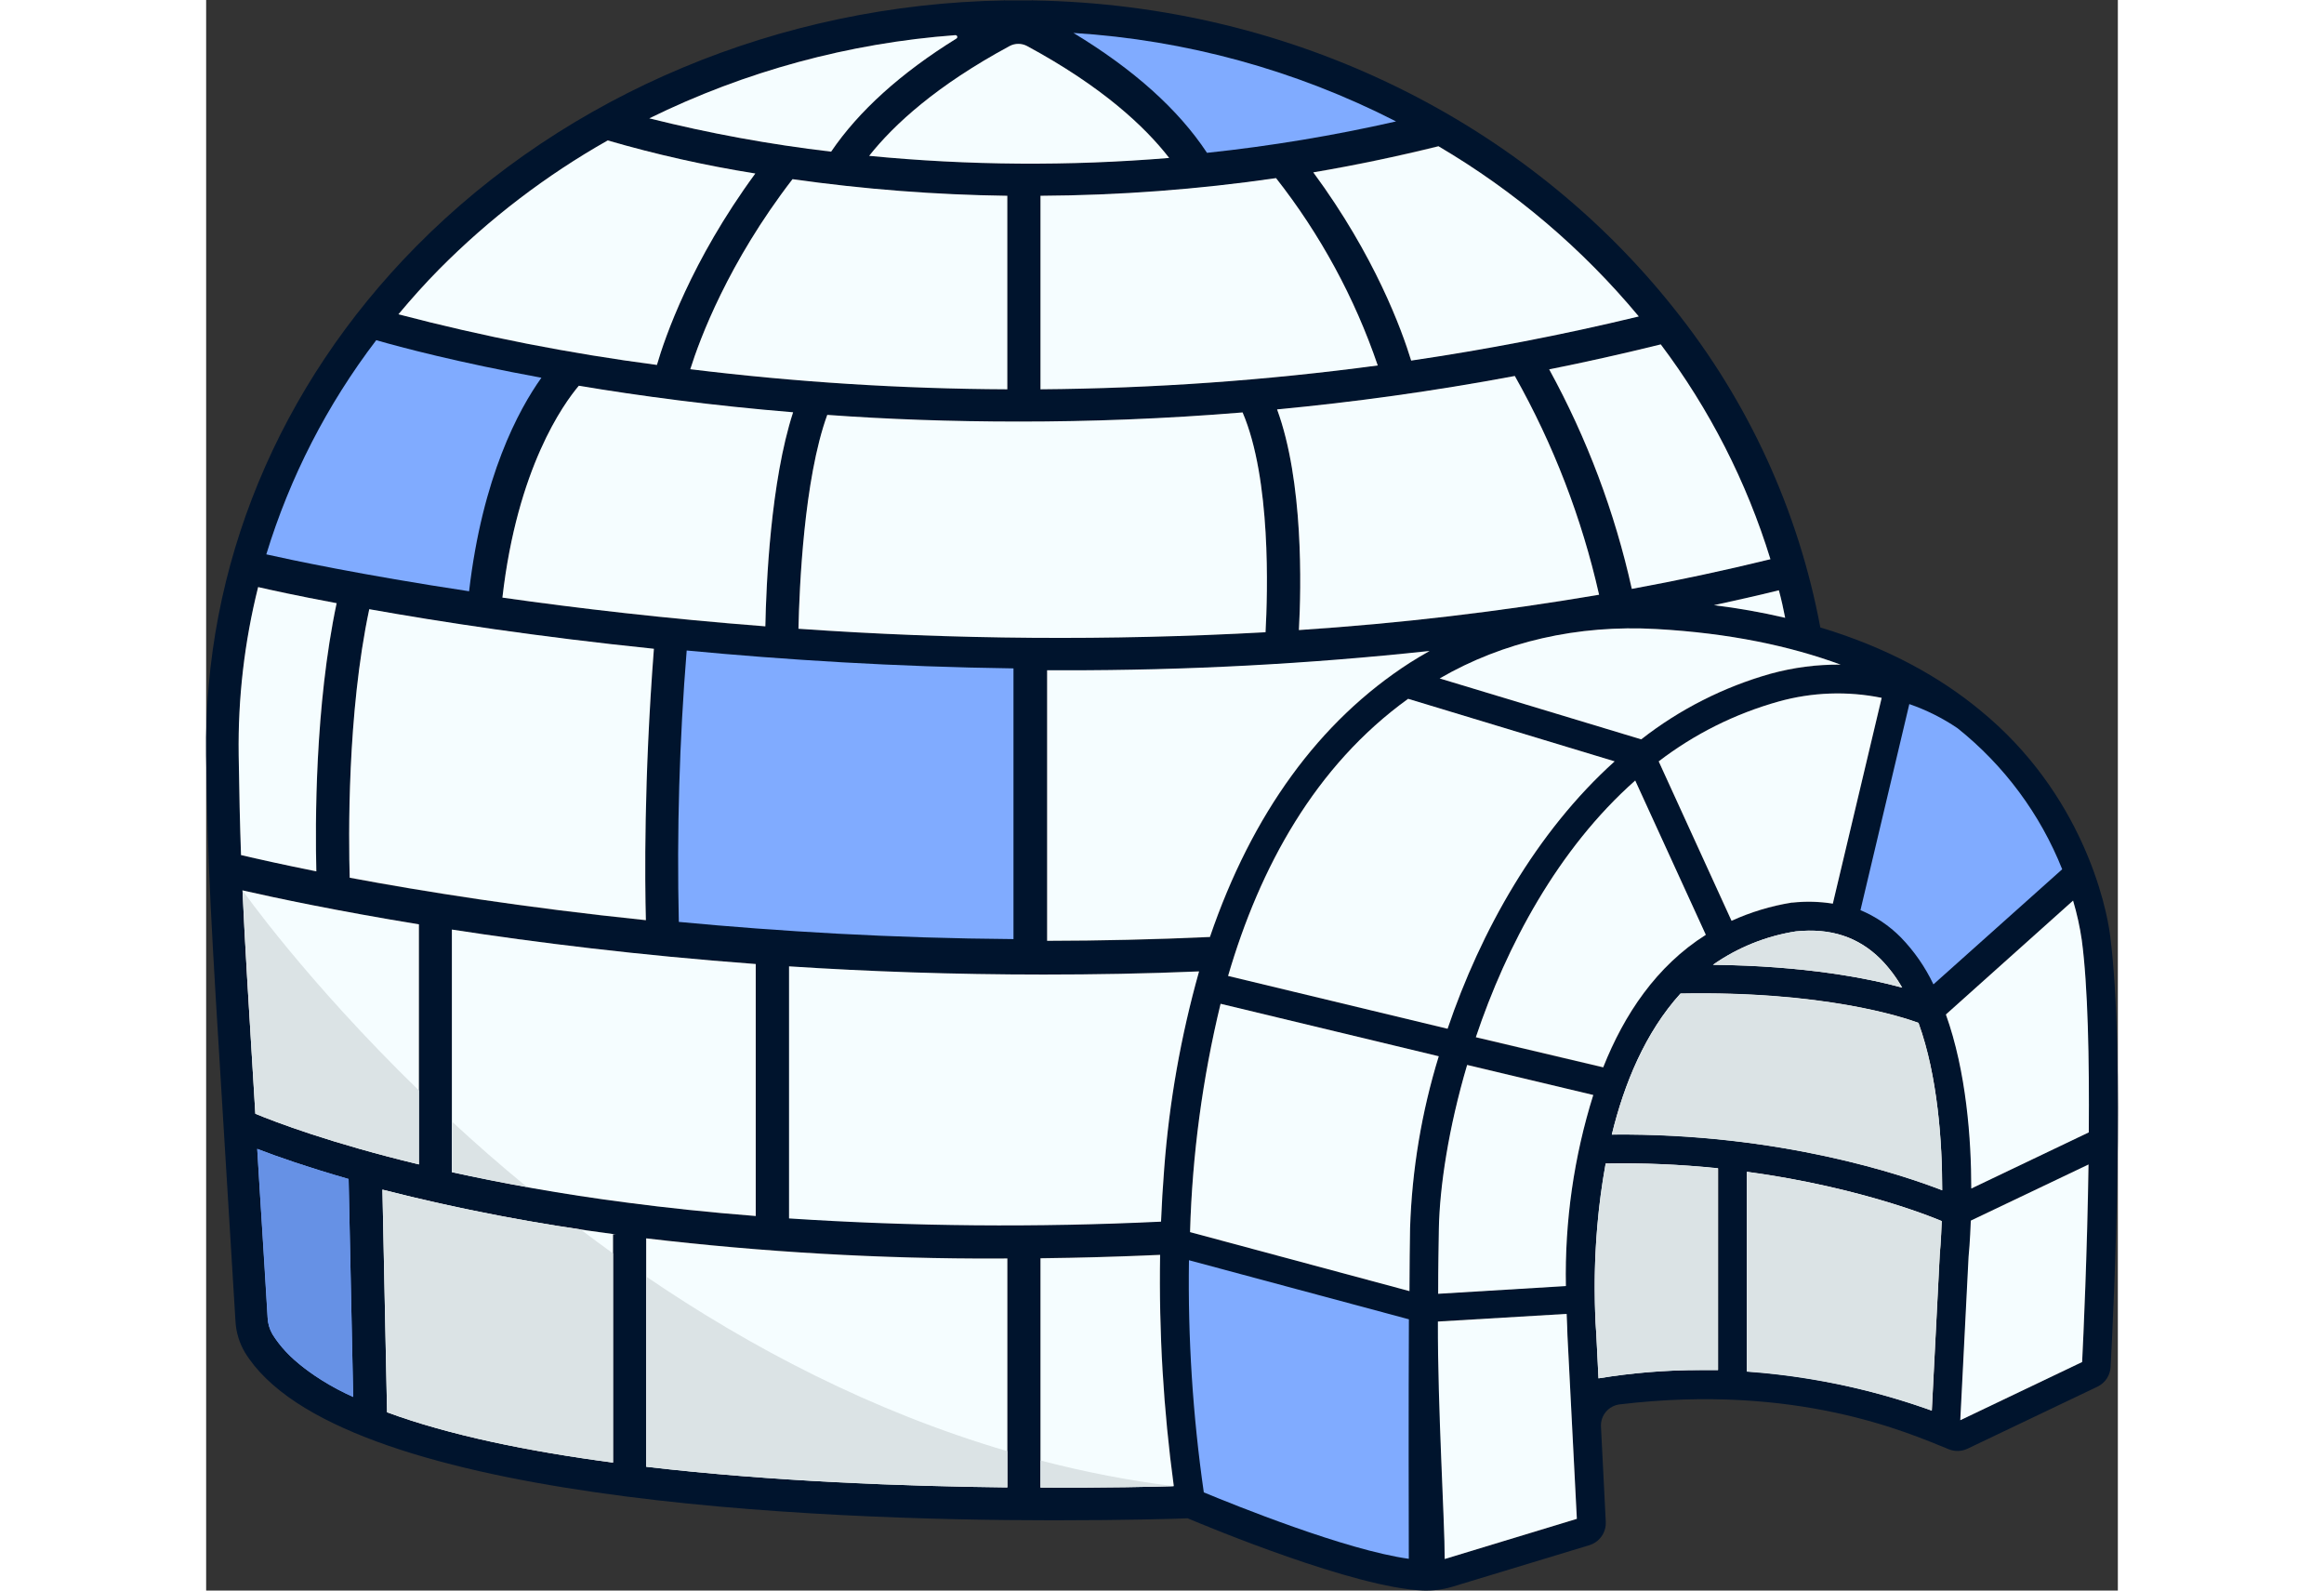
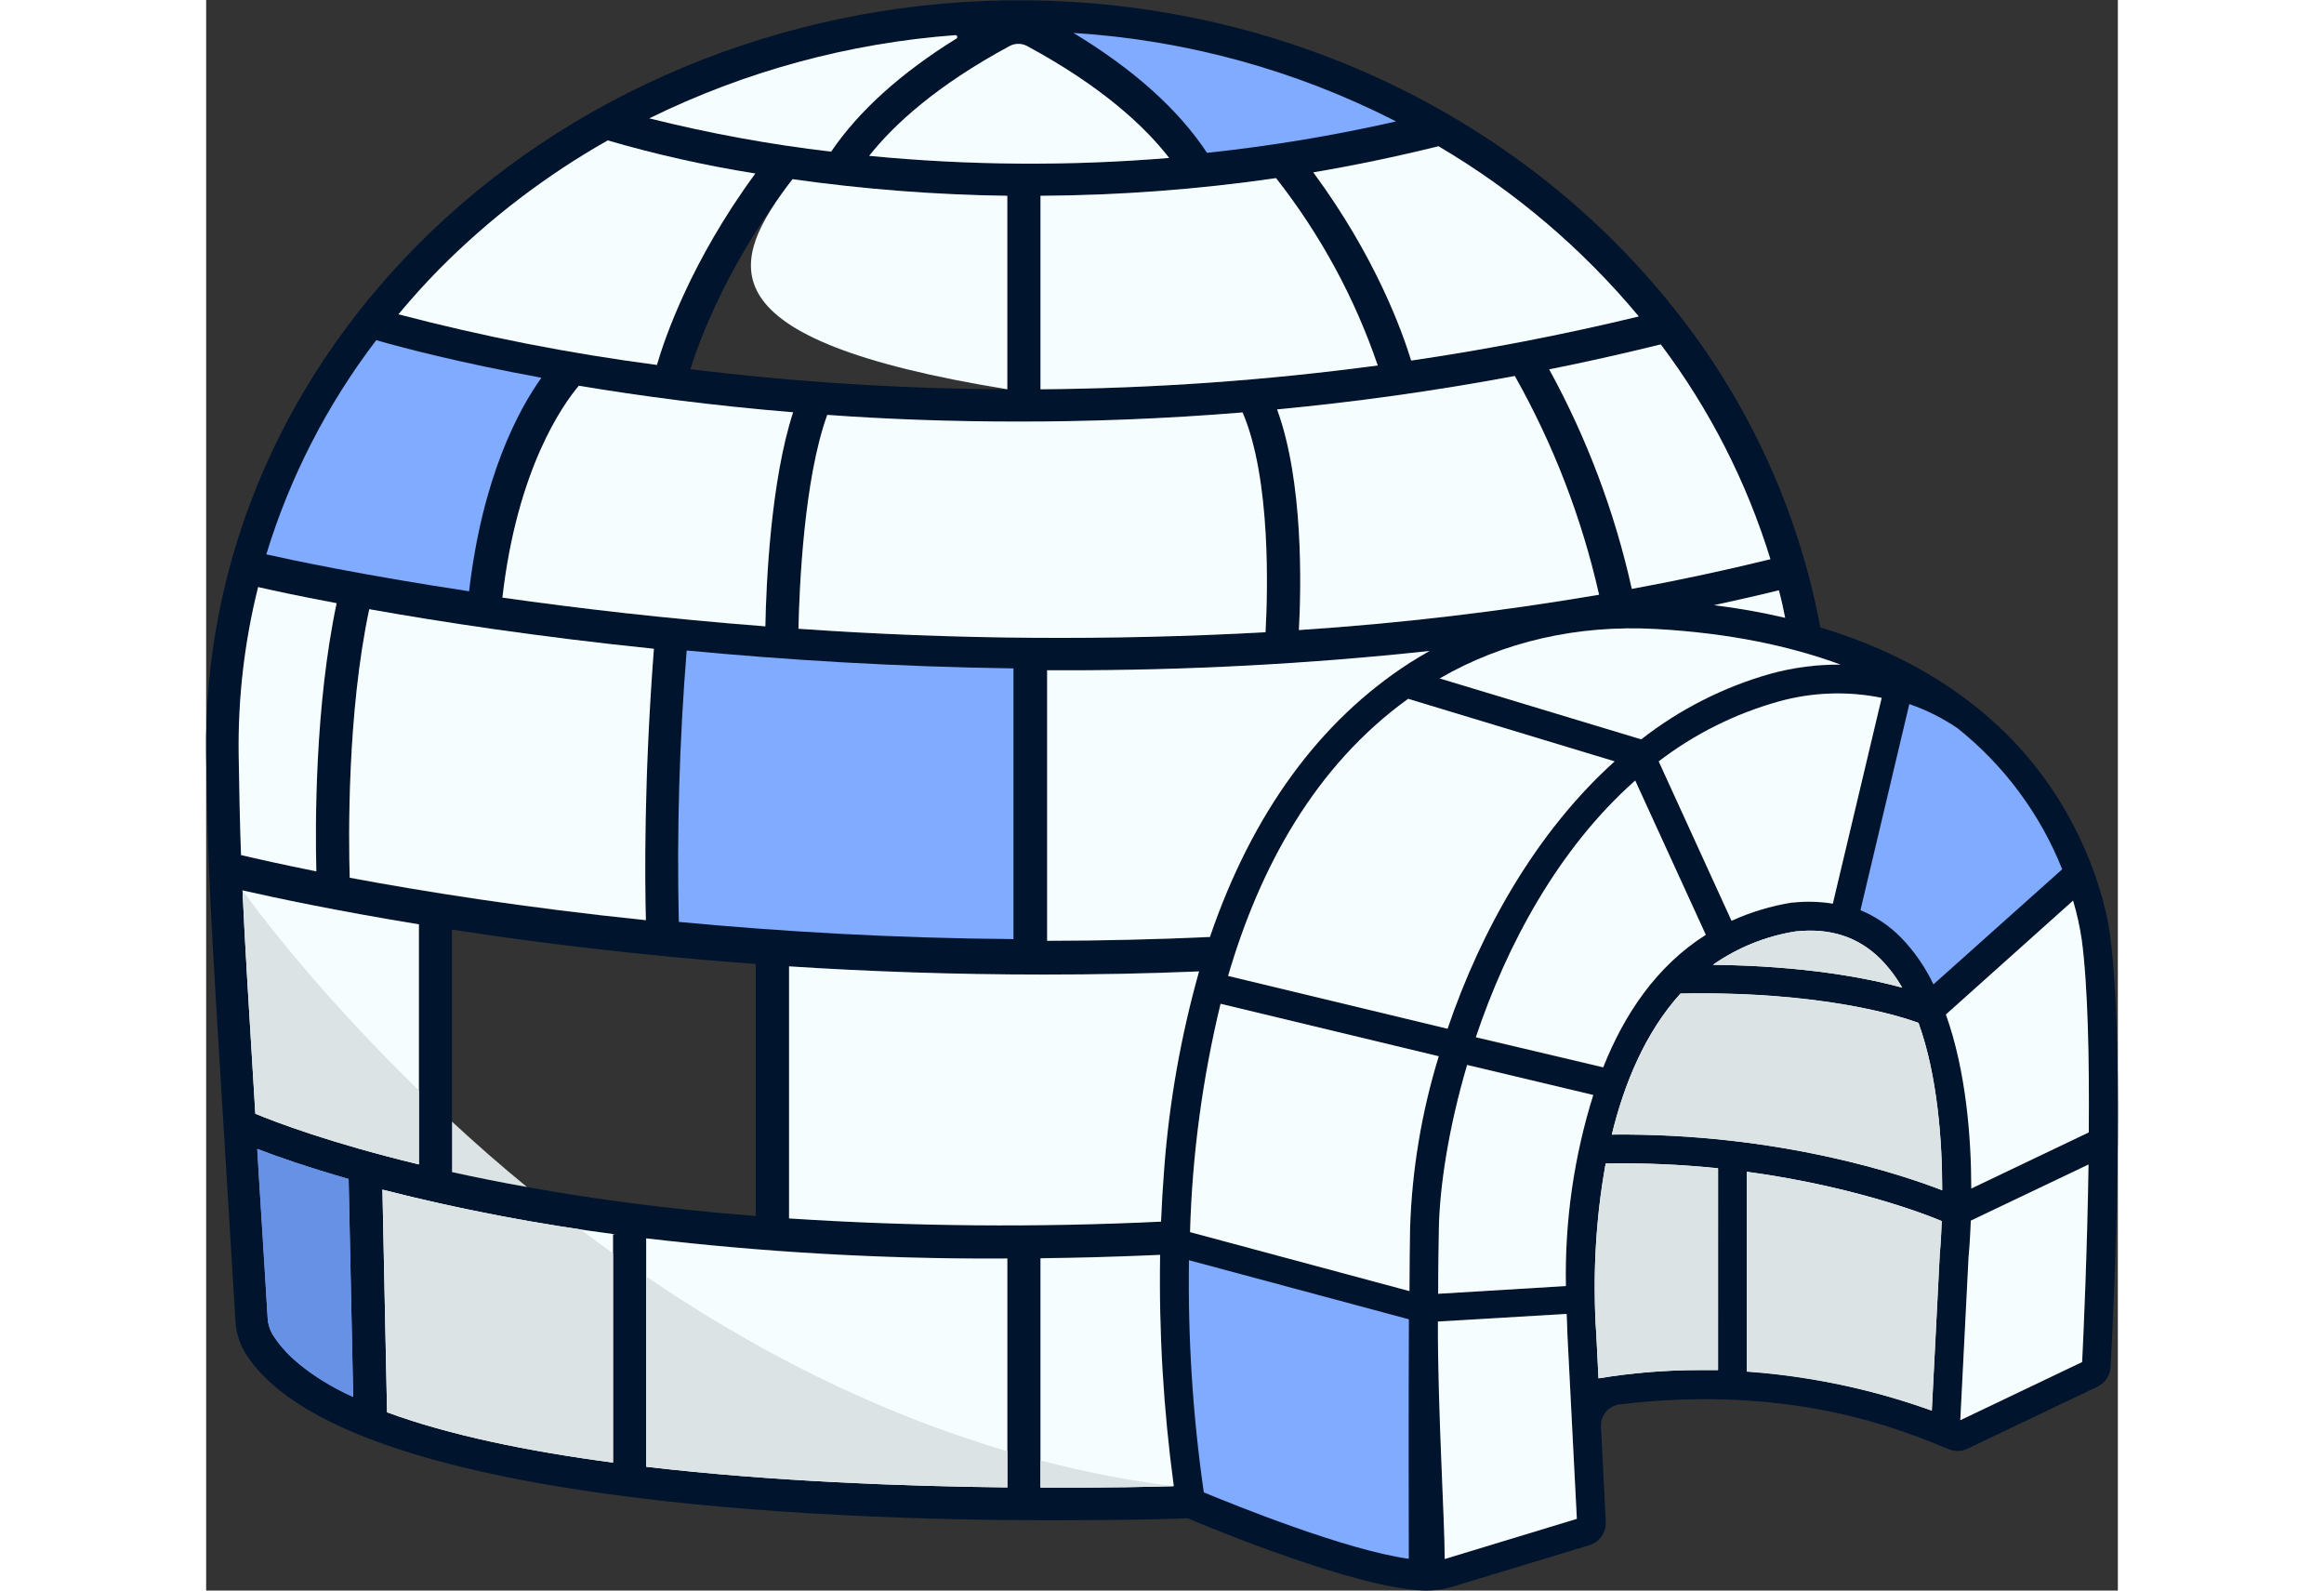
<svg xmlns="http://www.w3.org/2000/svg" width="57" height="39" viewBox="0 0 107 89" fill="none">
  <rect x="0" y="0" width="107" height="89" fill="#333333" stroke="none" />
  <g clipPath="url(#clip0_425_1537)">
    <path d="M106.573 52.394C106.367 50.66 105 44.394 99.282 39.735C97.051 37.894 94.136 36.248 90.347 35.109C89.123 28.565 86.3 22.423 82.129 17.226C73.975 6.977 60.967 0.258 46.279 0.024L46.245 0V0.024C45.723 0.024 45.2 0.024 44.678 0.024V0L44.653 0.024C32.158 0.243 20.215 5.229 11.763 13.779C4.028 21.603 -0.147 31.711 -0 42.247C0.102 48.82 0.224 50.836 1.035 64.011C1.206 66.771 1.406 70.019 1.64 73.904C1.67 74.527 1.851 75.134 2.168 75.671C7.28 84.022 34.272 85.068 47.461 85.068C51.536 85.068 54.438 84.981 54.934 84.956C56.062 85.431 64.282 88.852 68.118 88.998C68.674 89.017 69.23 88.944 69.763 88.783L77.42 86.461C77.698 86.376 77.939 86.201 78.105 85.964C78.272 85.727 78.353 85.44 78.338 85.151L78.069 79.815C78.056 79.516 78.156 79.223 78.35 78.995C78.543 78.767 78.816 78.62 79.114 78.583C89.05 77.39 95.281 80.18 97.542 81.095C97.709 81.162 97.888 81.194 98.068 81.188C98.248 81.182 98.424 81.139 98.587 81.061L105.862 77.59C106.073 77.488 106.252 77.332 106.38 77.138C106.509 76.943 106.583 76.718 106.595 76.485C106.787 72.911 107.422 59.064 106.573 52.394ZM94.92 55.261C93.015 54.74 89.514 54.044 84.351 53.988C85.733 53.019 87.32 52.379 88.99 52.118C90.943 51.919 92.486 52.43 93.736 53.672C94.205 54.148 94.61 54.684 94.942 55.264L94.92 55.261ZM93.779 39.06L91.045 50.575C90.298 50.455 89.537 50.435 88.784 50.517H88.74C87.578 50.704 86.447 51.047 85.376 51.534L81.299 42.602C83.302 41.069 85.581 39.931 88.013 39.253C89.892 38.729 91.868 38.659 93.779 39.048V39.06ZM24.614 51.5C17.778 50.794 12.124 49.889 8.037 49.124C7.973 46.953 7.886 39.946 9.131 34.099C13.037 34.795 18.506 35.638 25.063 36.314C24.497 43.635 24.556 49.278 24.614 51.488V51.5ZM16.582 33.451C17.412 26.197 20 22.613 20.859 21.596C24.263 22.16 28.296 22.706 32.852 23.081C31.592 26.956 31.343 32.736 31.299 35.058C25.737 34.617 20.752 34.033 16.582 33.439V33.451ZM27.1 20.659C27.627 18.984 29.214 14.704 32.822 10.025C36.806 10.59 40.821 10.901 44.844 10.955V21.783C38.912 21.757 32.987 21.381 27.1 20.659V20.659ZM33.154 35.182C33.203 32.918 33.457 26.803 34.766 23.215C38.105 23.458 41.699 23.59 45.508 23.59C49.463 23.59 53.643 23.439 58.013 23.078C59.609 26.803 59.419 33.171 59.297 35.377C50.587 35.857 41.856 35.792 33.154 35.182V35.182ZM59.888 9.981C62.361 13.127 64.284 16.666 65.576 20.449C59.318 21.288 53.013 21.733 46.699 21.783V10.955C51.113 10.935 55.52 10.61 59.888 9.981V9.981ZM59.941 22.913C64.219 22.509 68.672 21.9 73.247 21.043C75.407 24.873 76.996 28.997 77.964 33.283C72.401 34.23 66.793 34.889 61.162 35.26C61.294 32.865 61.421 26.934 59.941 22.908V22.913ZM47.07 37.519H48.018C54.852 37.529 61.682 37.168 68.477 36.438C68.106 36.648 67.744 36.862 67.383 37.091C62.305 40.353 58.53 45.563 56.182 52.442C53.071 52.584 50.025 52.652 47.07 52.657V37.519ZM67.275 39.116L78.833 42.602C74.439 46.556 71.338 52.097 69.483 57.564L57.197 54.609C58.97 48.542 62.056 42.865 67.275 39.102V39.116ZM79.986 43.688L83.936 52.321C81.167 54.069 79.361 56.79 78.194 59.736L71.065 58.051C72.783 52.939 75.65 47.51 79.986 43.673V43.688ZM91.48 37.203C90.16 37.19 88.846 37.361 87.573 37.709C84.941 38.447 82.478 39.691 80.323 41.371L69.043 37.962C72.593 35.903 76.768 34.949 81.167 35.197C85.269 35.426 88.662 36.151 91.48 37.188V37.203ZM88.379 34.569C87.065 34.262 85.735 34.026 84.395 33.863C85.615 33.6 86.822 33.327 88.028 33.03C88.169 33.551 88.281 34.062 88.379 34.569ZM87.544 31.282C84.961 31.915 82.375 32.469 79.785 32.943C78.836 28.654 77.282 24.522 75.171 20.668C77.227 20.259 79.322 19.787 81.416 19.271C84.144 22.893 86.221 26.961 87.554 31.292L87.544 31.282ZM80.176 17.698C75.825 18.75 71.567 19.558 67.437 20.167C66.914 18.463 65.415 14.324 61.958 9.635C64.237 9.251 66.572 8.764 68.965 8.175C73.229 10.683 77.025 13.908 80.186 17.708L80.176 17.698ZM44.976 2.576C45.126 2.496 45.294 2.454 45.464 2.454C45.634 2.454 45.802 2.496 45.952 2.576C50.112 4.825 52.525 7.06 53.901 8.837C48.312 9.3 42.692 9.261 37.109 8.72C38.511 6.958 40.903 4.771 44.976 2.576ZM41.934 1.967C41.956 1.966 41.979 1.972 41.998 1.985C42.017 1.998 42.031 2.017 42.038 2.039C42.044 2.061 42.044 2.084 42.035 2.106C42.027 2.127 42.012 2.145 41.992 2.157C38.882 4.085 36.528 6.208 34.98 8.486C31.552 8.084 28.153 7.461 24.805 6.622C30.162 3.988 35.977 2.408 41.934 1.967V1.967ZM13.056 15.05C15.851 12.233 19.02 9.813 22.476 7.858C25.188 8.646 27.947 9.264 30.737 9.708C27.139 14.611 25.669 18.906 25.229 20.42C20.352 19.78 15.52 18.834 10.762 17.586C11.489 16.715 12.246 15.868 13.056 15.05ZM1.826 42.218C1.782 39.061 2.148 35.913 2.915 32.85C3.574 33.001 5.083 33.337 7.309 33.751C6.089 39.516 6.113 46.147 6.177 48.757C4.292 48.377 2.871 48.06 1.963 47.846C1.889 46.089 1.855 44.409 1.821 42.218H1.826ZM2.041 49.818C3.93 50.251 7.324 50.972 11.914 51.722V65.155C6.924 63.952 3.882 62.784 2.754 62.321C2.378 56.172 2.163 52.661 2.036 49.818H2.041ZM22.778 69.074V81.84C18.042 81.212 13.603 80.307 10.132 79.026L9.873 66.567L10.561 66.742L11.003 66.852C11.199 66.9 11.394 66.949 11.597 66.995C11.799 67.041 11.999 67.093 12.207 67.139L12.939 67.304L13.493 67.426L14.451 67.631C14.807 67.706 15.183 67.779 15.542 67.852C16.46 68.036 17.423 68.213 18.433 68.385C19.246 68.523 20.093 68.659 20.972 68.792C21.614 68.887 22.273 68.982 22.949 69.072L22.778 69.074ZM17.959 66.421L17.4 66.319L16.846 66.216L16.306 66.112L15.779 66.007L15.259 65.902L14.282 65.698L13.757 65.583V52.014C18.454 52.744 24.211 53.455 30.764 53.942V68.042C28.137 67.838 25.745 67.579 23.596 67.297C21.575 67.032 19.69 66.735 17.954 66.421H17.959ZM44.849 83.218C39.131 83.155 31.665 82.887 24.634 82.064V69.284C31.192 70.058 37.791 70.435 44.395 70.413H44.849V83.218ZM46.704 83.218V70.389C48.848 70.365 51.079 70.301 53.398 70.199C53.327 74.526 53.584 78.852 54.165 83.14C53.14 83.189 50.41 83.257 46.699 83.238L46.704 83.218ZM53.628 65.398C53.55 66.391 53.491 67.375 53.452 68.339C46.514 68.671 39.563 68.61 32.632 68.159V54.073C37.07 54.361 41.846 54.531 46.875 54.531C49.697 54.531 52.608 54.473 55.576 54.346C54.557 57.962 53.903 61.672 53.623 65.418L53.628 65.398ZM67.383 68.724C67.368 69.605 67.354 70.832 67.349 72.244L55.068 68.943C55.189 64.636 55.762 60.354 56.777 56.167L68.984 59.103C68.025 62.225 67.486 65.46 67.383 68.724V68.724ZM69.336 87.225C69.336 85.054 68.941 78.802 68.955 73.938L76.148 73.519C76.167 73.787 76.192 74.688 76.192 74.703L76.719 84.995L69.336 87.225ZM76.118 71.952L68.97 72.385C68.97 70.783 68.994 69.707 69.009 68.733C69.053 66.416 69.541 63.134 70.591 59.58L77.637 61.27C76.554 64.728 76.036 68.339 76.104 71.962L76.118 71.952ZM84.634 76.65C84.307 76.65 83.97 76.65 83.633 76.65C81.727 76.649 79.825 76.804 77.945 77.113L77.818 74.586C77.818 74.574 77.818 74.501 77.803 74.376C77.802 74.355 77.802 74.333 77.803 74.311C77.803 74.286 77.803 74.262 77.803 74.235C77.804 74.225 77.804 74.216 77.803 74.206C77.803 74.184 77.803 74.16 77.803 74.133C77.803 74.033 77.788 73.919 77.783 73.79C77.778 73.661 77.783 73.546 77.769 73.417C77.769 73.359 77.769 73.296 77.769 73.23C77.769 72.872 77.752 72.448 77.754 71.976C77.754 71.85 77.754 71.718 77.754 71.584C77.754 71.499 77.754 71.411 77.754 71.324C77.754 71.097 77.754 70.861 77.774 70.618C77.774 70.496 77.778 70.372 77.788 70.245C77.788 70.119 77.788 70.002 77.808 69.863C77.827 69.724 77.82 69.603 77.83 69.469C77.84 69.335 77.847 69.201 77.857 69.064C77.866 68.928 77.876 68.792 77.888 68.653L77.91 68.41C77.91 68.293 77.932 68.166 77.945 68.054C77.945 67.972 77.962 67.886 77.969 67.811C77.984 67.667 78.001 67.523 78.018 67.38L78.054 67.081C78.067 66.978 78.079 66.876 78.093 66.774C78.108 66.671 78.12 66.584 78.135 66.489C78.154 66.34 78.176 66.189 78.203 66.036C78.23 65.883 78.257 65.69 78.289 65.518C78.311 65.381 78.335 65.245 78.36 65.109C80.46 65.071 82.56 65.162 84.649 65.381L84.634 76.65ZM97.159 68.31C97.122 69.349 97.061 70.041 97.049 70.18C97.048 70.184 97.048 70.189 97.049 70.194V70.194L96.604 78.909C93.271 77.709 89.788 76.972 86.253 76.718V65.564C92.844 66.46 97.097 68.295 97.156 68.325V68.31H97.159ZM78.694 63.47C79.387 60.617 80.569 57.754 82.537 55.583C90.55 55.432 94.988 56.902 95.857 57.224C96.13 57.994 96.352 58.781 96.521 59.58C96.977 61.891 97.194 64.242 97.168 66.596C95.108 65.793 88.101 63.383 78.679 63.48L78.694 63.47ZM105.015 76.202L98.194 79.46L98.657 70.316C98.672 70.199 98.74 69.439 98.784 68.29L105.376 65.15C105.284 70.111 105.074 74.751 105 76.212L105.015 76.202ZM105.386 63.353L98.809 66.494C98.809 63.728 98.531 59.945 97.388 56.756L104.492 50.392C104.708 51.117 104.871 51.855 104.981 52.603C105.323 55.169 105.406 59.264 105.371 63.363L105.386 63.353Z" fill="#00142D" />
    <path d="M88.379 34.569C87.065 34.262 85.734 34.026 84.394 33.863C85.615 33.6 86.821 33.327 88.027 33.03C88.169 33.551 88.281 34.062 88.379 34.569Z" fill="#F5FDFF" />
    <path d="M105.357 65.16C105.284 70.121 105.074 74.751 105.001 76.212L98.18 79.469L98.644 70.326C98.658 70.209 98.727 69.449 98.77 68.3L105.357 65.16Z" fill="#F5FDFF" />
    <path d="M105.373 63.363L98.796 66.504C98.796 63.738 98.518 59.955 97.375 56.766L104.494 50.393C104.709 51.117 104.873 51.856 104.982 52.603C105.324 55.169 105.407 59.264 105.373 63.363Z" fill="#F5FDFF" />
    <path d="M94.926 55.261C93.022 54.74 89.516 54.044 84.34 53.986C85.722 53.017 87.309 52.377 88.978 52.116C90.932 51.917 92.475 52.428 93.725 53.669C94.192 54.146 94.596 54.682 94.926 55.261V55.261Z" fill="#F5FDFF" />
    <path d="M97.167 66.596C95.106 65.793 88.1 63.383 78.676 63.48C79.369 60.627 80.551 57.764 82.519 55.592C90.531 55.441 94.97 56.912 95.839 57.233C96.923 60.227 97.167 63.918 97.167 66.596Z" fill="#F5FDFF" />
    <path d="M84.621 65.369V76.66C84.294 76.66 83.957 76.66 83.62 76.66C81.714 76.659 79.812 76.813 77.931 77.123L77.805 74.586C77.594 71.416 77.771 68.233 78.332 65.106C80.432 65.066 82.532 65.154 84.621 65.369V65.369Z" fill="#F5FDFF" />
    <path d="M97.143 68.309C97.103 69.444 97.035 70.165 97.03 70.204L96.586 78.928C93.252 77.728 89.769 76.991 86.234 76.737V65.564C92.826 66.459 97.079 68.295 97.138 68.324L97.143 68.309Z" fill="#F5FDFF" />
    <path d="M76.72 84.986L69.323 87.235C69.323 85.064 68.927 78.812 68.942 73.948L76.149 73.519C76.168 73.787 76.193 74.688 76.193 74.703L76.72 84.986Z" fill="#F5FDFF" />
    <path d="M76.106 71.962L68.957 72.395C68.957 70.793 68.981 69.717 68.996 68.743C69.04 66.426 69.528 63.144 70.578 59.59L77.639 61.27C76.556 64.728 76.038 68.339 76.106 71.962V71.962Z" fill="#F5FDFF" />
    <path d="M83.938 52.306C81.169 54.054 79.362 56.776 78.195 59.721L71.066 58.037C72.775 52.939 75.651 47.511 79.987 43.674L83.938 52.306Z" fill="#F5FDFF" />
    <path d="M93.781 39.048L91.047 50.563C90.299 50.443 89.539 50.423 88.786 50.505H88.742C87.58 50.692 86.449 51.035 85.378 51.522L81.301 42.603C83.304 41.069 85.583 39.932 88.015 39.253C89.893 38.73 91.87 38.659 93.781 39.048Z" fill="#F5FDFF" />
    <path d="M91.48 37.188C90.16 37.175 88.846 37.346 87.573 37.694C84.939 38.437 82.476 39.686 80.322 41.37L69.043 37.962C72.593 35.903 76.768 34.949 81.167 35.197C85.269 35.426 88.662 36.151 91.48 37.188Z" fill="#F5FDFF" />
    <path d="M78.835 42.602C74.441 46.556 71.34 52.096 69.484 57.564L57.199 54.609C58.972 48.542 62.058 42.865 67.277 39.102L78.835 42.602Z" fill="#F5FDFF" />
    <path d="M68.991 59.103C68.03 62.224 67.49 65.46 67.385 68.724C67.37 69.605 67.356 70.832 67.351 72.244L55.07 68.943C55.191 64.636 55.764 60.354 56.779 56.167L68.991 59.103Z" fill="#F5FDFF" />
    <path d="M54.16 83.16C53.14 83.189 50.41 83.257 46.699 83.237V70.408C48.843 70.384 51.074 70.32 53.394 70.218C53.322 74.545 53.579 78.871 54.16 83.16V83.16Z" fill="#F5FDFF" />
    <path d="M22.934 69.074H22.773V81.841C18.036 81.212 13.598 80.307 10.126 79.026L9.867 66.567C14.168 67.663 18.532 68.501 22.934 69.074V69.074Z" fill="#F5FDFF" />
    <path d="M44.844 70.418V83.228C39.126 83.165 31.66 82.897 24.629 82.074V69.293C31.187 70.067 37.786 70.445 44.39 70.423L44.844 70.418Z" fill="#F5FDFF" />
    <path d="M55.574 54.356C54.556 57.969 53.901 61.675 53.621 65.418C53.543 66.411 53.484 67.394 53.445 68.358C46.507 68.69 39.556 68.63 32.625 68.178V54.073C37.068 54.361 41.844 54.531 46.873 54.531C49.695 54.531 52.606 54.482 55.574 54.356Z" fill="#F5FDFF" />
-     <path d="M30.761 53.942V68.042C28.134 67.837 25.741 67.579 23.593 67.297C19.804 66.81 16.527 66.197 13.754 65.593V52.014C18.461 52.739 24.218 53.455 30.761 53.942Z" fill="#F5FDFF" />
    <path d="M11.908 51.722V65.155C6.923 63.952 3.881 62.784 2.753 62.321C2.377 56.177 2.162 52.666 2.035 49.823C3.925 50.251 7.323 50.972 11.908 51.722Z" fill="#F5FDFF" />
    <path d="M6.166 48.757C4.281 48.377 2.86 48.06 1.952 47.846C1.888 46.089 1.854 44.409 1.82 42.218C1.776 39.061 2.142 35.913 2.909 32.85C3.568 33.001 5.077 33.337 7.303 33.751C6.083 39.516 6.102 46.147 6.166 48.757Z" fill="#F5FDFF" />
    <path d="M24.612 51.488C17.776 50.782 12.122 49.877 8.035 49.112C7.972 46.941 7.884 39.934 9.129 34.087C13.035 34.783 18.504 35.626 25.061 36.302C24.495 43.635 24.554 49.278 24.612 51.488Z" fill="#F5FDFF" />
    <path d="M68.477 36.424C68.106 36.633 67.744 36.847 67.383 37.076C62.305 40.338 58.53 45.548 56.182 52.428C53.071 52.569 50.024 52.637 47.07 52.642V37.505H48.018C54.852 37.514 61.682 37.154 68.477 36.424V36.424Z" fill="#F5FDFF" />
    <path d="M87.555 31.292C84.972 31.925 82.385 32.478 79.796 32.952C78.844 28.66 77.287 24.525 75.172 20.668C77.228 20.259 79.322 19.787 81.417 19.271C84.145 22.894 86.222 26.961 87.555 31.292Z" fill="#F5FDFF" />
    <path d="M80.187 17.708C75.836 18.76 71.578 19.568 67.447 20.177C66.925 18.472 65.426 14.334 61.969 9.645C64.247 9.261 66.583 8.774 68.976 8.185C73.236 10.691 77.028 13.912 80.187 17.708V17.708Z" fill="#F5FDFF" />
    <path d="M41.992 2.157C38.882 4.085 36.528 6.208 34.98 8.486C31.552 8.084 28.153 7.461 24.805 6.622C30.162 3.988 35.977 2.408 41.934 1.967C41.956 1.966 41.979 1.972 41.998 1.985C42.017 1.998 42.031 2.017 42.038 2.039C42.044 2.061 42.044 2.084 42.035 2.106C42.027 2.127 42.012 2.145 41.992 2.157V2.157Z" fill="#F5FDFF" />
    <path d="M53.901 8.837C48.312 9.301 42.692 9.262 37.109 8.72C38.506 6.958 40.898 4.772 44.971 2.576C45.121 2.496 45.289 2.454 45.459 2.454C45.629 2.454 45.797 2.496 45.947 2.576C50.112 4.825 52.525 7.06 53.901 8.837Z" fill="#F5FDFF" />
-     <path d="M44.842 10.955V21.783C38.91 21.757 32.985 21.381 27.098 20.659C27.625 18.984 29.212 14.704 32.82 10.025C36.804 10.59 40.819 10.901 44.842 10.955V10.955Z" fill="#F5FDFF" />
+     <path d="M44.842 10.955V21.783C27.625 18.984 29.212 14.704 32.82 10.025C36.804 10.59 40.819 10.901 44.842 10.955V10.955Z" fill="#F5FDFF" />
    <path d="M30.737 9.709C27.139 14.611 25.669 18.906 25.23 20.42C20.352 19.78 15.52 18.834 10.762 17.586C11.494 16.715 12.246 15.868 13.057 15.05C15.851 12.233 19.02 9.813 22.476 7.858C25.188 8.646 27.948 9.264 30.737 9.709V9.709Z" fill="#F5FDFF" />
    <path d="M32.852 23.069C31.592 26.944 31.343 32.723 31.299 35.046C25.737 34.617 20.762 34.033 16.582 33.439C17.412 26.185 20 22.601 20.859 21.584C24.263 22.153 28.296 22.694 32.852 23.069Z" fill="#F5FDFF" />
    <path d="M59.295 35.377C50.585 35.857 41.854 35.792 33.152 35.182C33.201 32.918 33.455 26.803 34.764 23.215C38.103 23.458 41.697 23.589 45.506 23.589C49.461 23.589 53.641 23.438 58.011 23.078C59.608 26.803 59.417 33.171 59.295 35.377Z" fill="#F5FDFF" />
    <path d="M61.162 35.255C61.294 32.855 61.421 26.934 59.941 22.908C64.219 22.504 68.672 21.895 73.247 21.038C75.407 24.868 76.996 28.991 77.964 33.278C72.401 34.225 66.793 34.885 61.162 35.255V35.255Z" fill="#F5FDFF" />
    <path d="M65.576 20.449C59.318 21.288 53.013 21.733 46.699 21.783V10.955C51.111 10.93 55.517 10.6 59.883 9.966C62.359 13.116 64.284 16.66 65.576 20.449V20.449Z" fill="#F5FDFF" />
    <path d="M66.6 6.794C63.111 7.588 59.577 8.174 56.019 8.552C54.412 6.118 51.907 3.878 48.543 1.843C54.84 2.237 60.987 3.922 66.6 6.794V6.794Z" fill="#80ABFF" />
    <path d="M18.765 21.136C17.483 22.93 15.462 26.684 14.717 33.084C8.685 32.173 4.634 31.304 3.367 31.019C4.69 26.692 6.773 22.634 9.52 19.035C10.884 19.429 14.095 20.281 18.765 21.136Z" fill="#80ABFF" />
    <path d="M45.187 37.4V52.547C38.371 52.496 32.057 52.116 26.456 51.585C26.34 46.519 26.487 41.45 26.896 36.399C32.382 36.92 38.573 37.31 45.187 37.4Z" fill="#80ABFF" />
    <path d="M8.23 78.167C6.136 77.193 4.551 76.029 3.704 74.644C3.542 74.359 3.45 74.039 3.438 73.712C3.216 70.038 3.023 66.939 2.859 64.286C3.941 64.702 5.64 65.303 7.974 65.97L8.23 78.167Z" fill="#80ABFF" />
    <path d="M67.314 87.223C63.774 86.736 57.49 84.19 55.84 83.506C55.221 79.204 54.944 74.861 55.009 70.516L67.319 73.822C67.295 78.737 67.309 84.947 67.314 87.223Z" fill="#80ABFF" />
    <path d="M103.885 48.64L96.678 55.081C96.215 54.105 95.593 53.21 94.837 52.435C94.196 51.791 93.433 51.279 92.594 50.928L95.328 39.397C96.285 39.727 97.194 40.182 98.031 40.75C100.635 42.829 102.653 45.548 103.885 48.64V48.64Z" fill="#80ABFF" />
    <path d="M2.859 64.286C3.011 66.963 3.235 70.055 3.443 73.739C3.457 74.068 3.553 74.389 3.721 74.673C4.052 75.195 4.454 75.667 4.917 76.076C5.909 76.937 7.026 77.642 8.23 78.167L7.974 65.973C5.635 65.291 3.943 64.712 2.859 64.286Z" fill="#6691E5" />
    <path d="M13.764 65.584V62.765C15.063 63.965 16.462 65.199 17.953 66.416C16.449 66.151 15.05 65.868 13.764 65.584ZM54.159 83.16C51.644 82.844 49.151 82.363 46.699 81.721V83.238C50.409 83.257 53.139 83.189 54.159 83.16V83.16ZM10.126 79.022C13.598 80.302 18.036 81.213 22.773 81.836V70.136C22.152 69.693 21.552 69.243 20.954 68.792C17.222 68.245 13.521 67.503 9.867 66.567L10.126 79.022ZM44.843 83.224V81.201C37.24 78.968 30.439 75.387 24.628 71.429V82.07C31.659 82.897 39.125 83.165 44.843 83.228V83.224ZM11.908 65.155V61.017C5.561 54.848 2.035 49.818 2.035 49.818C2.162 52.662 2.377 56.172 2.753 62.317C3.881 62.784 6.923 63.953 11.908 65.155Z" fill="#DBE3E5" />
    <path d="M95.841 57.243C96.925 60.235 97.169 63.928 97.169 66.606C95.109 65.802 88.102 63.392 78.678 63.49C79.372 60.636 80.553 57.774 82.521 55.602C90.534 55.451 94.972 56.919 95.841 57.243V57.243ZM93.722 53.669C92.472 52.428 90.919 51.914 88.976 52.116C87.307 52.377 85.72 53.016 84.337 53.983C89.513 54.039 93.019 54.74 94.923 55.261C94.593 54.681 94.189 54.146 93.722 53.669V53.669ZM86.237 65.573V76.752C87.441 76.838 88.578 76.976 89.638 77.147C91.88 77.506 94.086 78.062 96.23 78.809L96.584 78.936L97.028 70.213C97.028 70.172 97.101 69.454 97.14 68.32V68.332C97.082 68.305 92.819 66.46 86.237 65.573V65.573ZM78.332 65.106C78.115 66.279 77.958 67.462 77.86 68.651C77.814 69.206 77.78 69.741 77.758 70.243C77.758 70.369 77.753 70.493 77.743 70.615C77.726 71.102 77.719 71.56 77.719 71.974C77.719 72.704 77.733 73.31 77.753 73.753C77.753 73.943 77.77 74.104 77.777 74.24C77.792 74.452 77.802 74.573 77.804 74.591L77.931 77.127C79.811 76.818 81.714 76.663 83.62 76.665C83.957 76.665 84.293 76.665 84.621 76.665V65.379C82.532 65.157 80.432 65.066 78.332 65.106V65.106Z" fill="#DBE3E5" />
  </g>
  <defs>
    <clipPath id="clip0_425_1537">
      <rect width="107" height="89" fill="white" />
    </clipPath>
  </defs>
</svg>